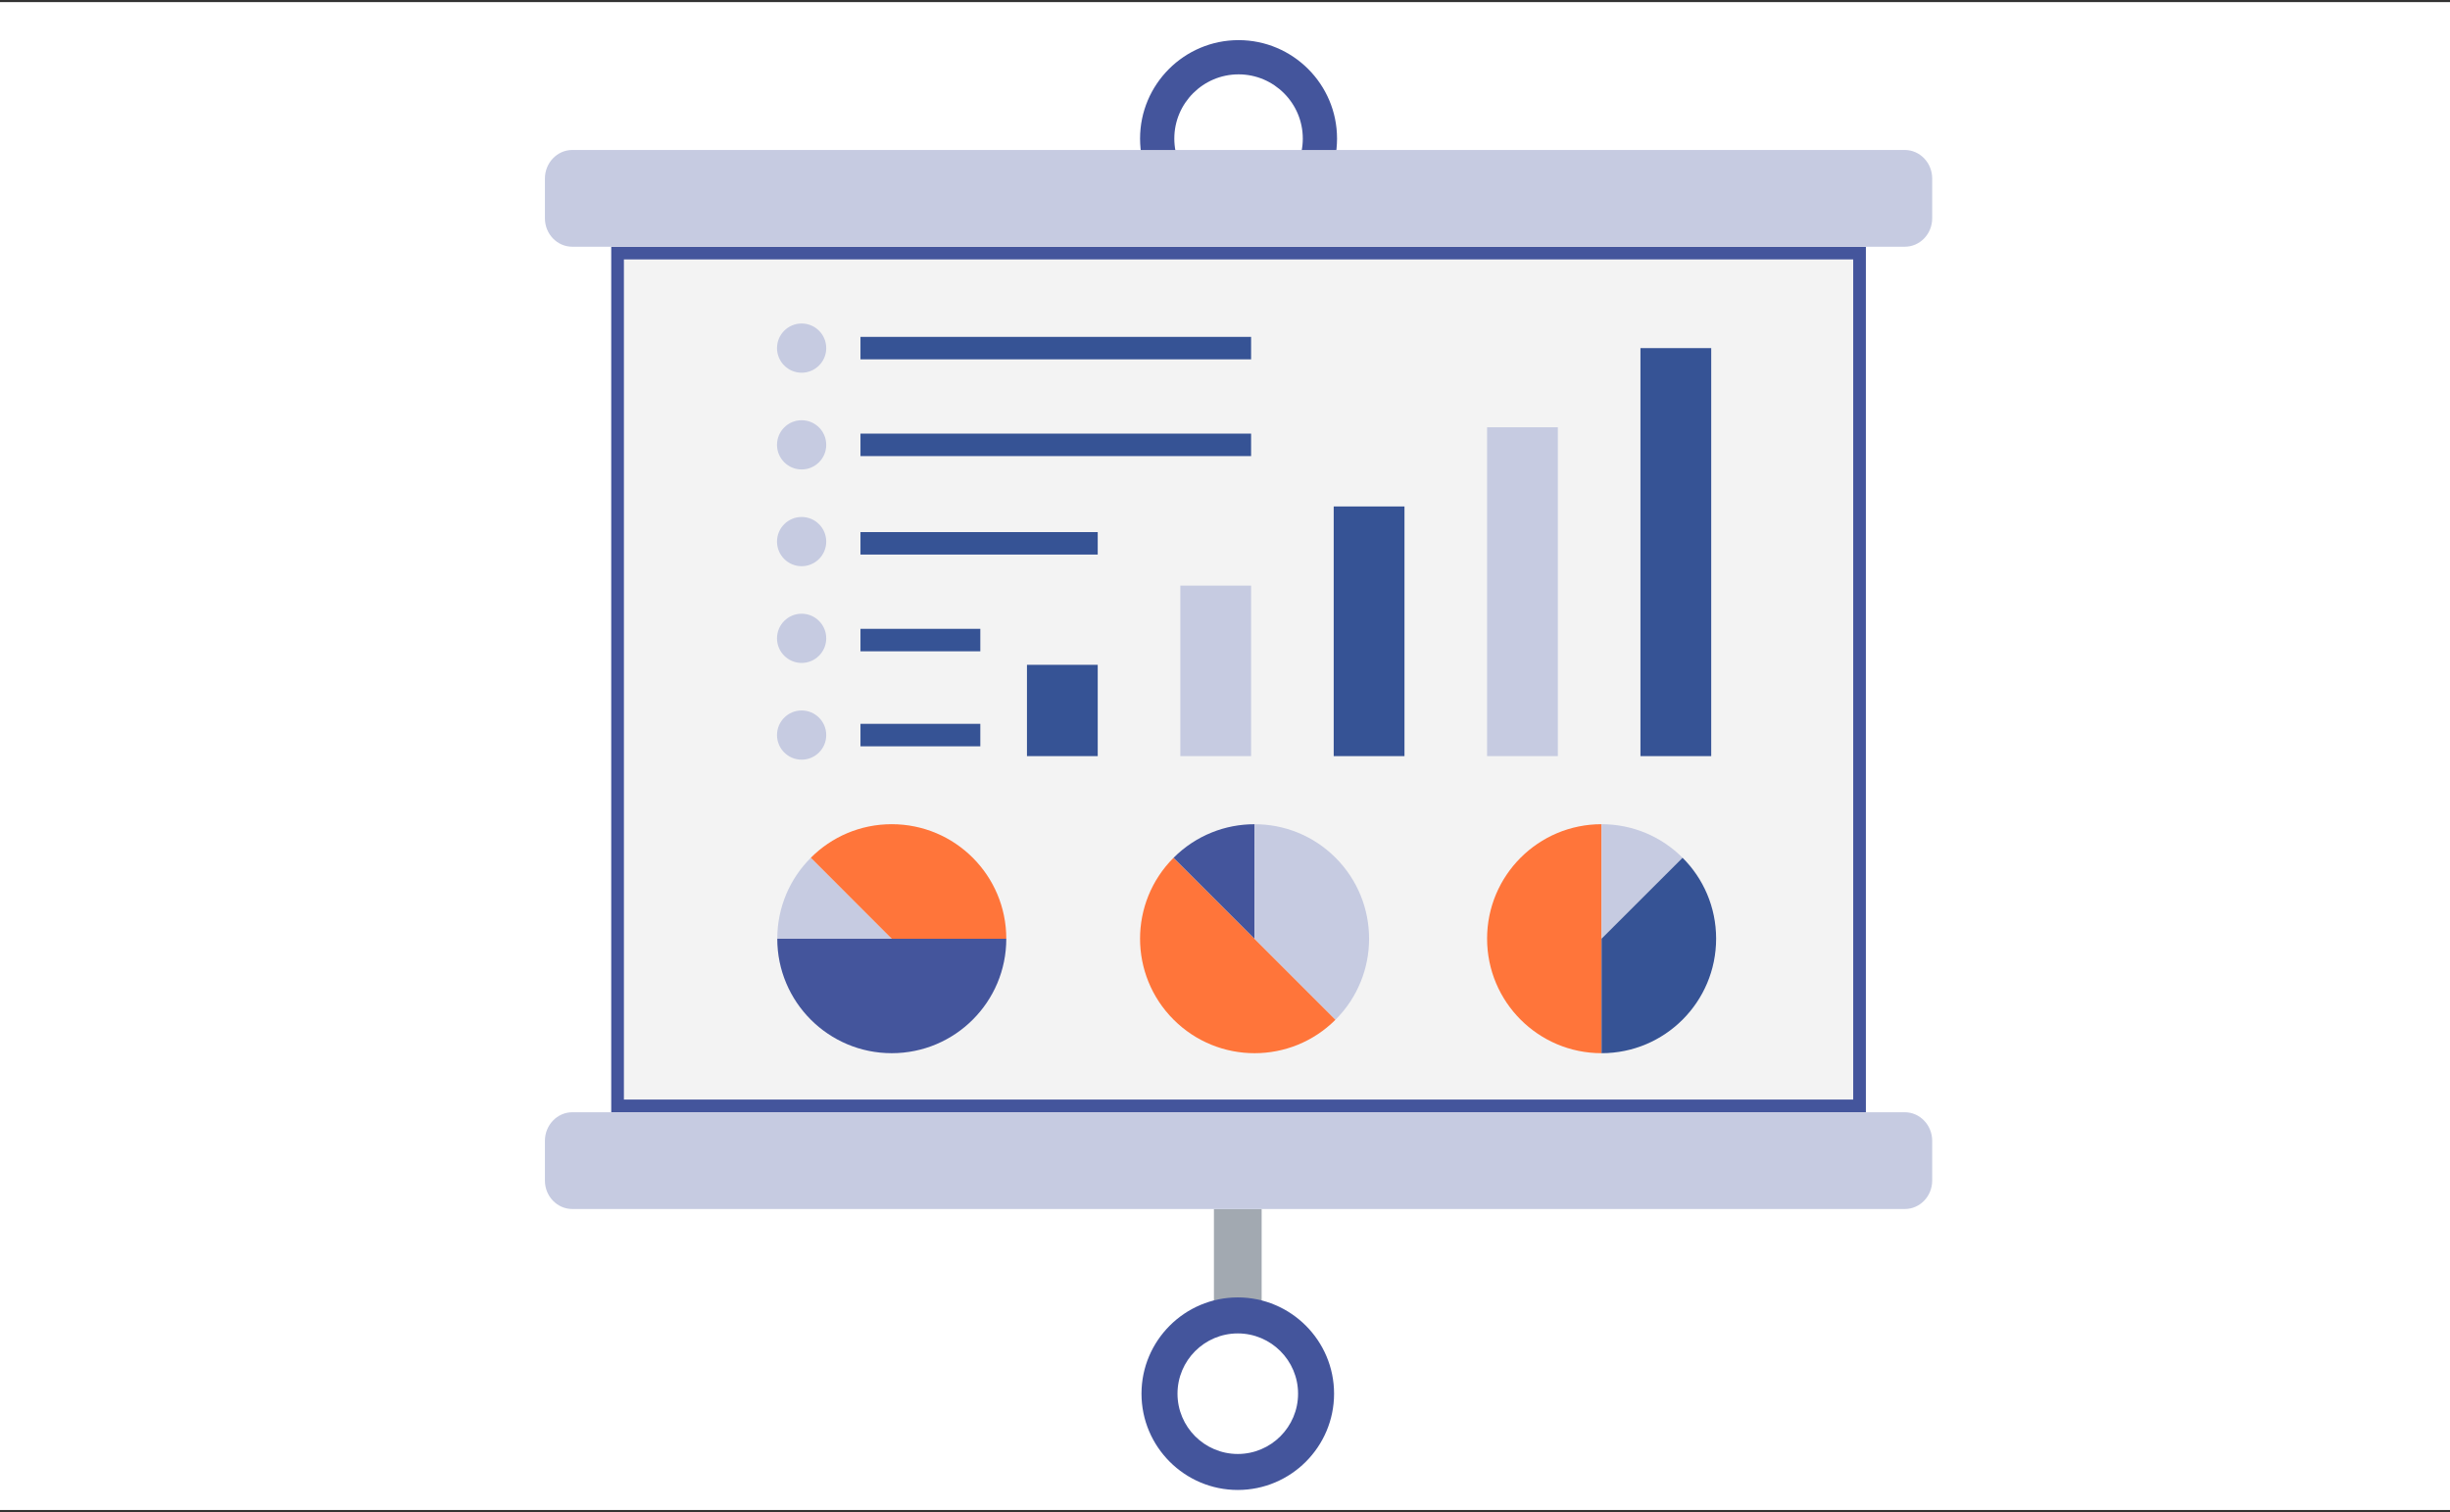
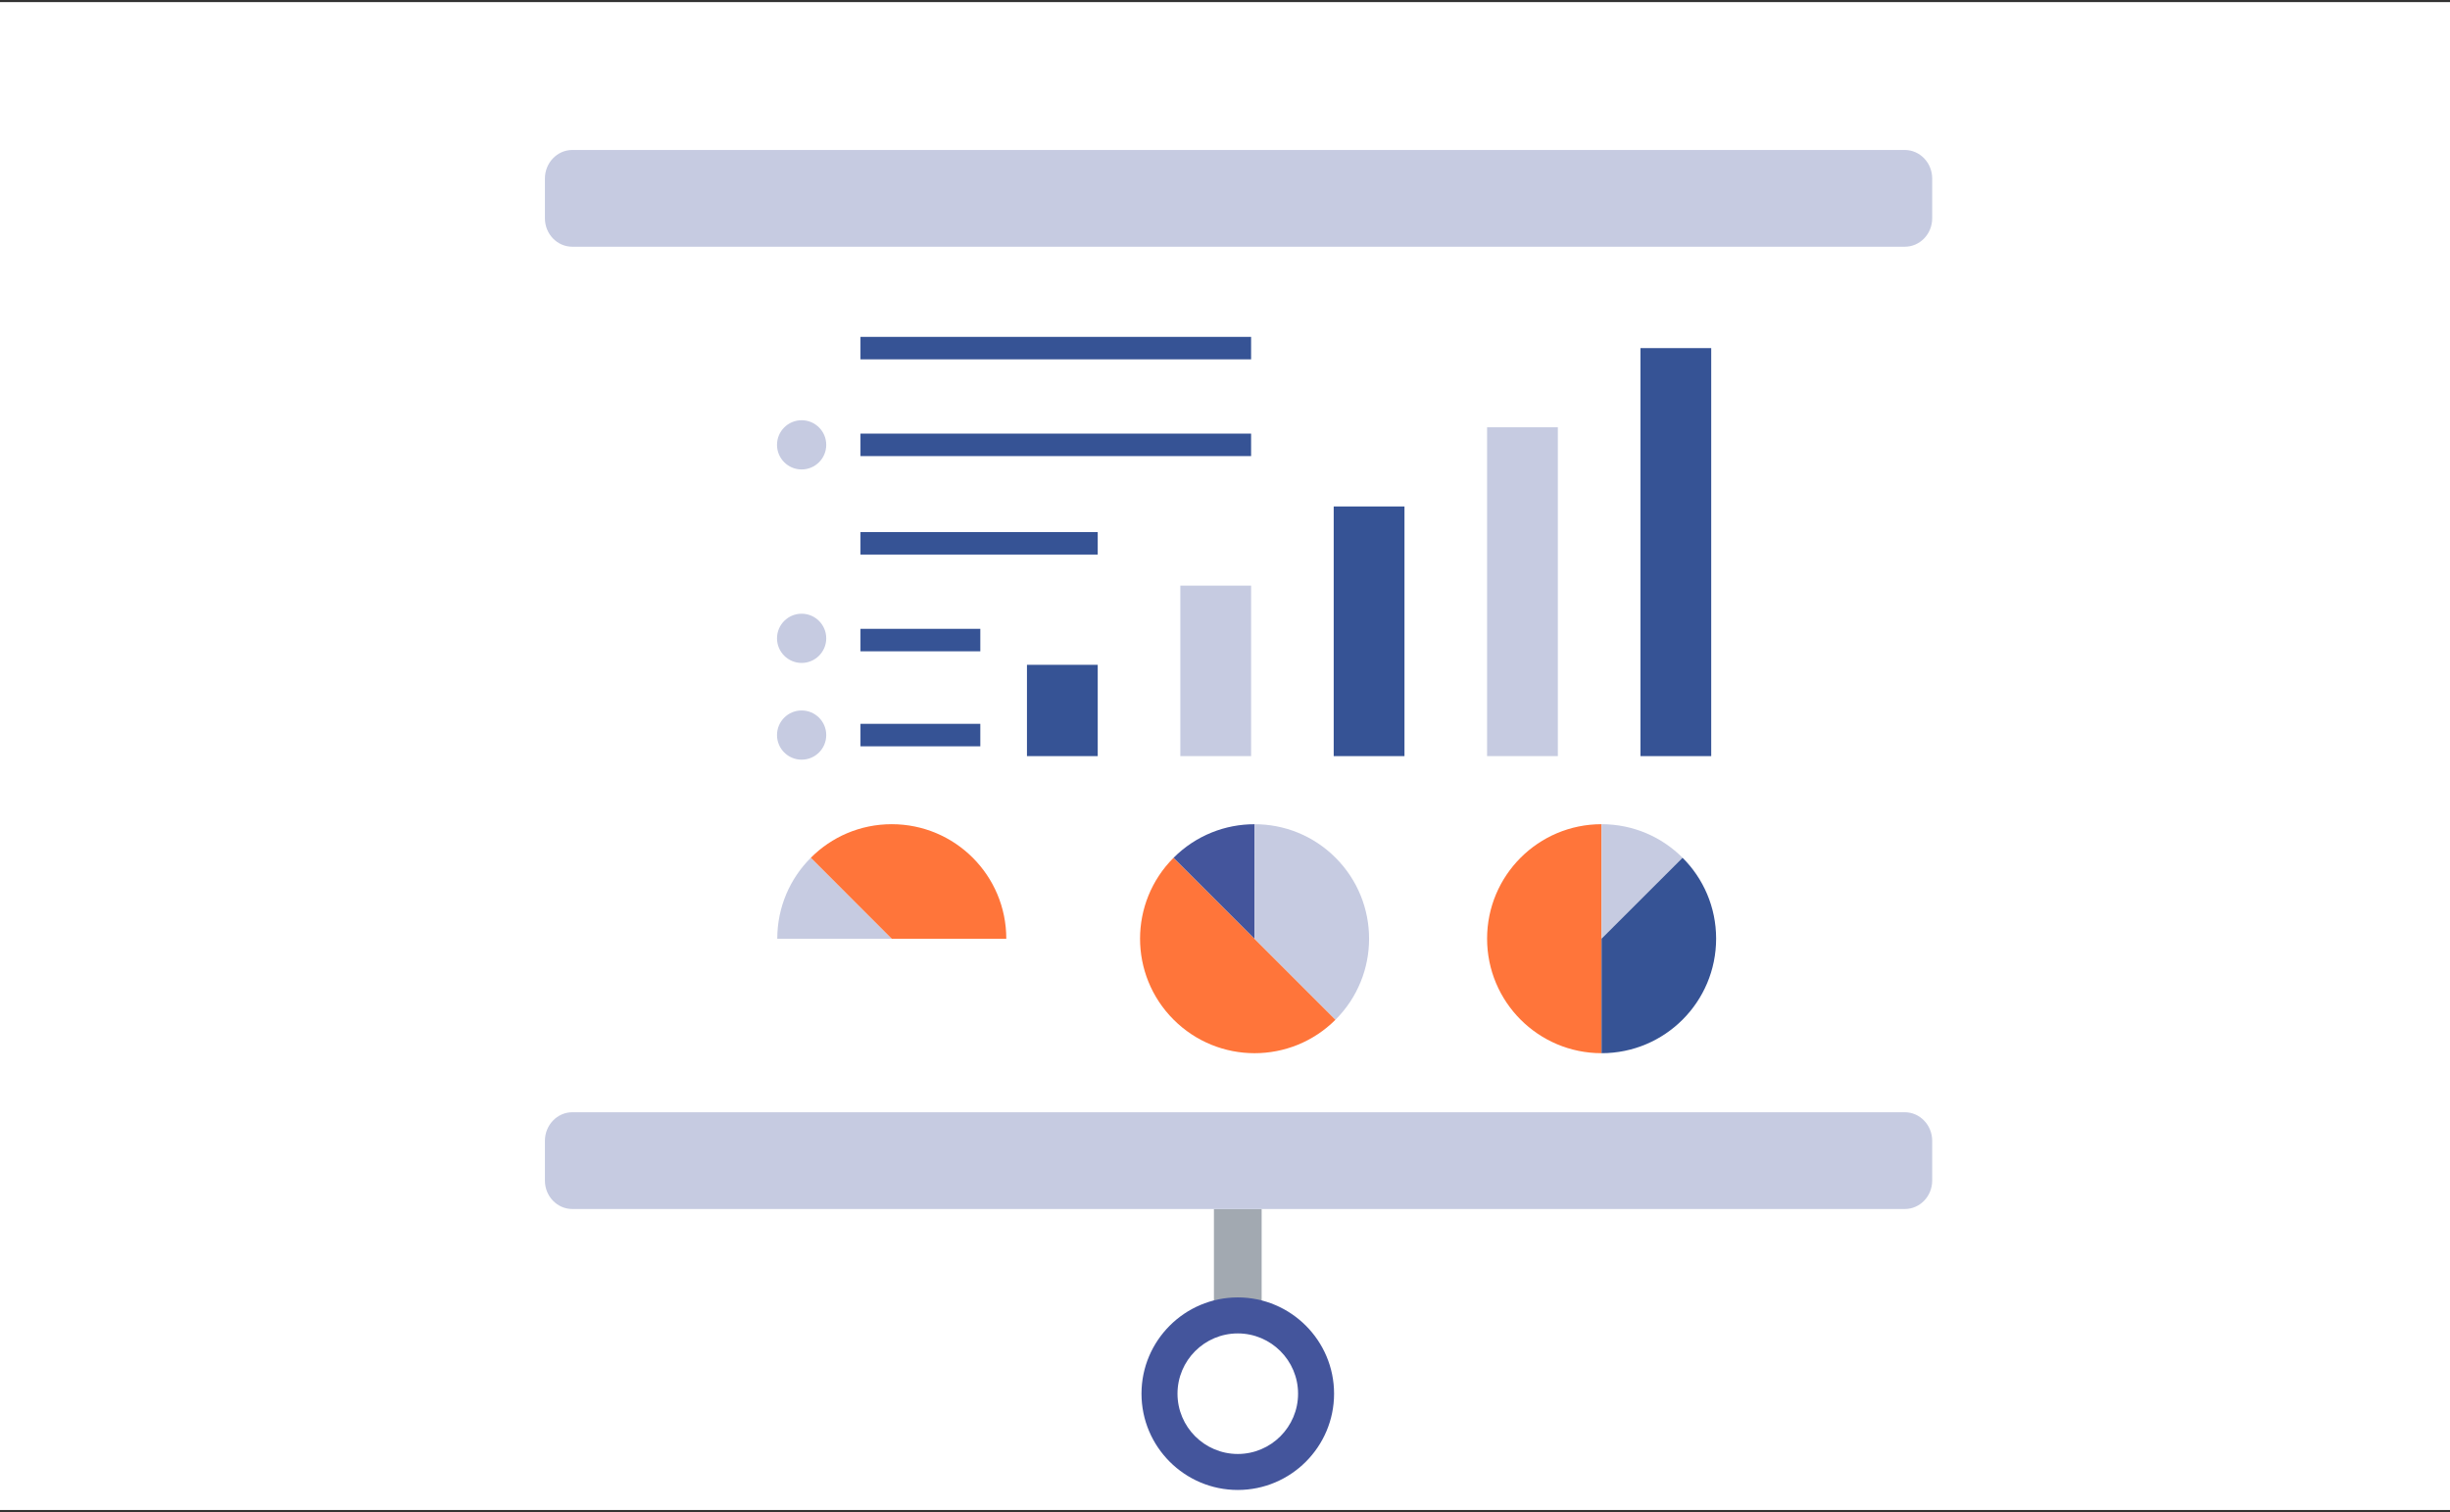
<svg xmlns="http://www.w3.org/2000/svg" width="580" height="358" viewBox="0 0 580 358" fill="none">
  <rect x="0" y="0" width="580" height="358" fill="#333333" stroke="none" />
  <rect y="0.5" width="580" height="357" fill="white" />
  <path d="M298.676 286.242H287.379V312.556H298.676V286.242Z" fill="#A2A9B1" />
  <path d="M293.027 352.759C280.459 352.759 270.232 342.534 270.232 329.966C270.232 317.397 280.459 307.172 293.027 307.172C305.596 307.172 315.821 317.397 315.821 329.966C315.821 342.534 305.596 352.759 293.027 352.759ZM293.027 315.695C285.158 315.695 278.755 322.097 278.755 329.967C278.755 337.836 285.157 344.238 293.027 344.238C300.898 344.238 307.298 337.835 307.298 329.967C307.298 322.099 300.897 315.695 293.027 315.695Z" fill="#44559C" />
-   <path d="M293.211 56.126C280.355 56.126 269.893 45.669 269.893 32.812C269.893 19.955 280.355 9.5 293.211 9.5C306.066 9.5 316.524 19.957 316.524 32.814C316.524 45.67 306.067 56.127 293.211 56.127V56.126ZM293.211 17.604C284.824 17.604 278 24.428 278 32.811C278 41.194 284.824 48.018 293.211 48.018C301.597 48.018 308.418 41.194 308.418 32.811C308.418 24.428 301.593 17.604 293.211 17.604Z" fill="#44559C" />
-   <path d="M146.2 261.829V59.918H440.218V261.829H146.2Z" fill="#F3F3F3" stroke="#44559C" stroke-width="3" />
  <path d="M457.417 42.274V51.681C457.417 55.407 454.51 58.418 450.916 58.418H135.501C131.906 58.418 129 55.407 129 51.681V42.274C129 38.548 131.906 35.506 135.501 35.506H450.916C454.51 35.506 457.417 38.548 457.417 42.274Z" fill="#C6CBE1" />
  <path d="M457.417 270.099V279.506C457.417 283.232 454.51 286.243 450.916 286.243H135.501C131.906 286.243 129 283.232 129 279.506V270.099C129 266.374 131.906 263.331 135.501 263.331H450.916C454.51 263.331 457.417 266.374 457.417 270.099Z" fill="#C6CBE1" />
-   <path d="M211.105 249.35C196.142 249.35 184.007 237.217 184.007 222.252H238.225C238.225 237.215 226.091 249.35 211.105 249.35Z" fill="#44559C" />
  <path d="M211.105 222.254H184.007C184.007 214.76 187.04 207.969 191.953 203.079L211.105 222.254Z" fill="#C6CBE1" />
  <path d="M238.225 222.254H211.105L191.953 203.079C196.843 198.167 203.611 195.133 211.105 195.133C226.091 195.133 238.225 207.266 238.225 222.252V222.254Z" fill="#FF753A" />
  <path d="M277.826 241.403C267.245 230.823 267.245 213.663 277.826 203.082L316.163 241.419C305.582 252 288.422 252 277.826 241.403Z" fill="#FF753A" />
  <path d="M296.987 222.243L277.826 203.081C283.124 197.783 290.071 195.126 297.002 195.142L296.986 222.243H296.987Z" fill="#44559C" />
  <path d="M316.163 241.42L296.987 222.243L297.003 195.143C303.934 195.126 310.866 197.768 316.164 203.066C326.761 213.663 326.761 230.823 316.164 241.42H316.163Z" fill="#C6CBE1" />
  <path d="M352.046 222.231C352.046 207.268 364.18 195.133 379.145 195.133V249.351C364.181 249.351 352.046 237.217 352.046 222.231Z" fill="#FF753A" />
  <path d="M379.145 222.231V195.133C386.638 195.133 393.429 198.166 398.319 203.079L379.145 222.231Z" fill="#C6CBE1" />
  <path d="M379.145 249.351V222.231L398.319 203.079C403.231 207.969 406.266 214.737 406.266 222.231C406.266 237.217 394.132 249.351 379.146 249.351H379.145Z" fill="#365395" />
  <path d="M405.105 82.418H388.352V179.016H405.105V82.418Z" fill="#365395" />
  <path d="M368.797 101.163H352.044V179.015H368.797V101.163Z" fill="#C6CBE1" />
  <path d="M332.488 119.908H315.735V179.015H332.488V119.908Z" fill="#365395" />
  <path d="M296.179 138.653H279.426V179.015H296.179V138.653Z" fill="#C6CBE1" />
  <path d="M259.87 157.399H243.117V179.016H259.87V157.399Z" fill="#365395" />
-   <path d="M189.773 88.243C192.99 88.243 195.599 85.634 195.599 82.416C195.599 79.198 192.99 76.59 189.773 76.59C186.555 76.59 183.946 79.198 183.946 82.416C183.946 85.634 186.555 88.243 189.773 88.243Z" fill="#C6CBE1" />
  <path d="M189.773 111.147C192.99 111.147 195.599 108.538 195.599 105.321C195.599 102.103 192.99 99.494 189.773 99.494C186.555 99.494 183.946 102.103 183.946 105.321C183.946 108.538 186.555 111.147 189.773 111.147Z" fill="#C6CBE1" />
-   <path d="M189.773 134.051C192.99 134.051 195.599 131.443 195.599 128.225C195.599 125.007 192.99 122.398 189.773 122.398C186.555 122.398 183.946 125.007 183.946 128.225C183.946 131.443 186.555 134.051 189.773 134.051Z" fill="#C6CBE1" />
  <path d="M189.773 156.954C192.99 156.954 195.599 154.346 195.599 151.128C195.599 147.91 192.99 145.302 189.773 145.302C186.555 145.302 183.946 147.91 183.946 151.128C183.946 154.346 186.555 156.954 189.773 156.954Z" fill="#C6CBE1" />
  <path d="M189.773 179.858C192.99 179.858 195.599 177.249 195.599 174.031C195.599 170.814 192.99 168.205 189.773 168.205C186.555 168.205 183.946 170.814 183.946 174.031C183.946 177.249 186.555 179.858 189.773 179.858Z" fill="#C6CBE1" />
  <path d="M296.179 79.757H203.704V85.077H296.179V79.757Z" fill="#365395" />
  <path d="M296.179 102.662H203.704V107.982H296.179V102.662Z" fill="#365395" />
  <path d="M259.869 125.977H203.704V131.297H259.869V125.977Z" fill="#365395" />
  <path d="M232.075 148.88H203.704V154.2H232.075V148.88Z" fill="#365395" />
  <path d="M232.075 171.373H203.704V176.693H232.075V171.373Z" fill="#365395" />
</svg>